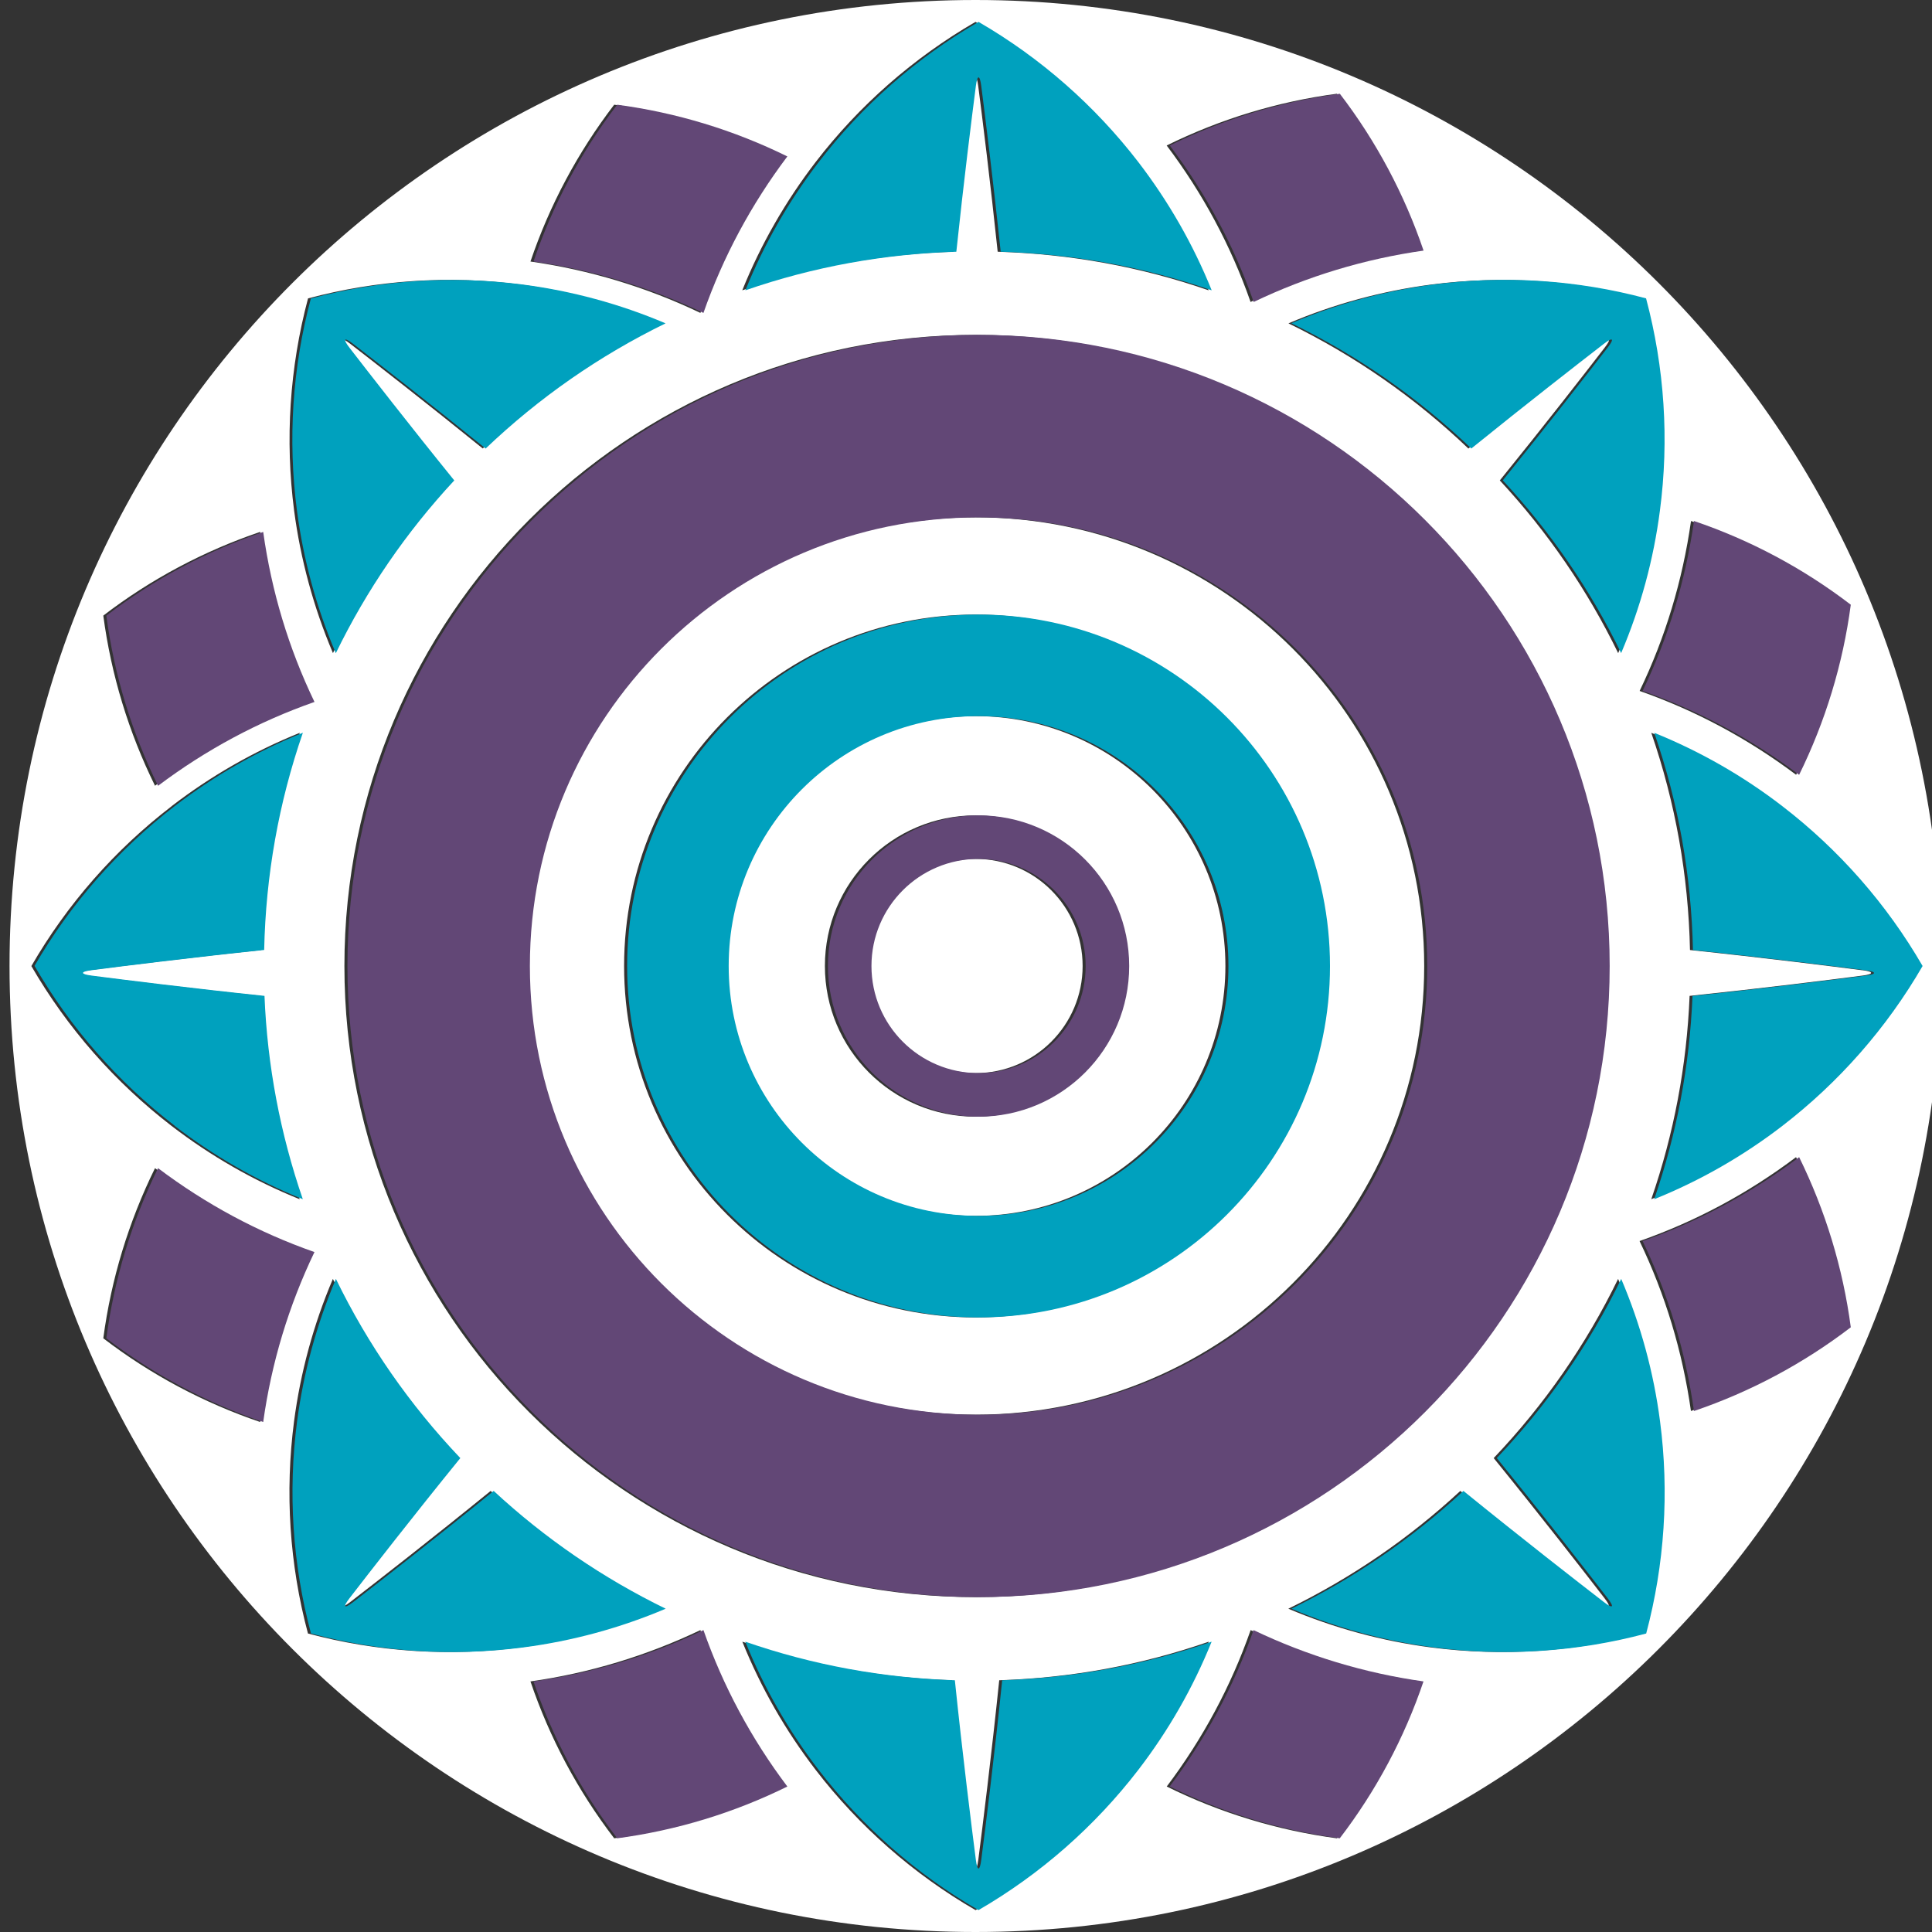
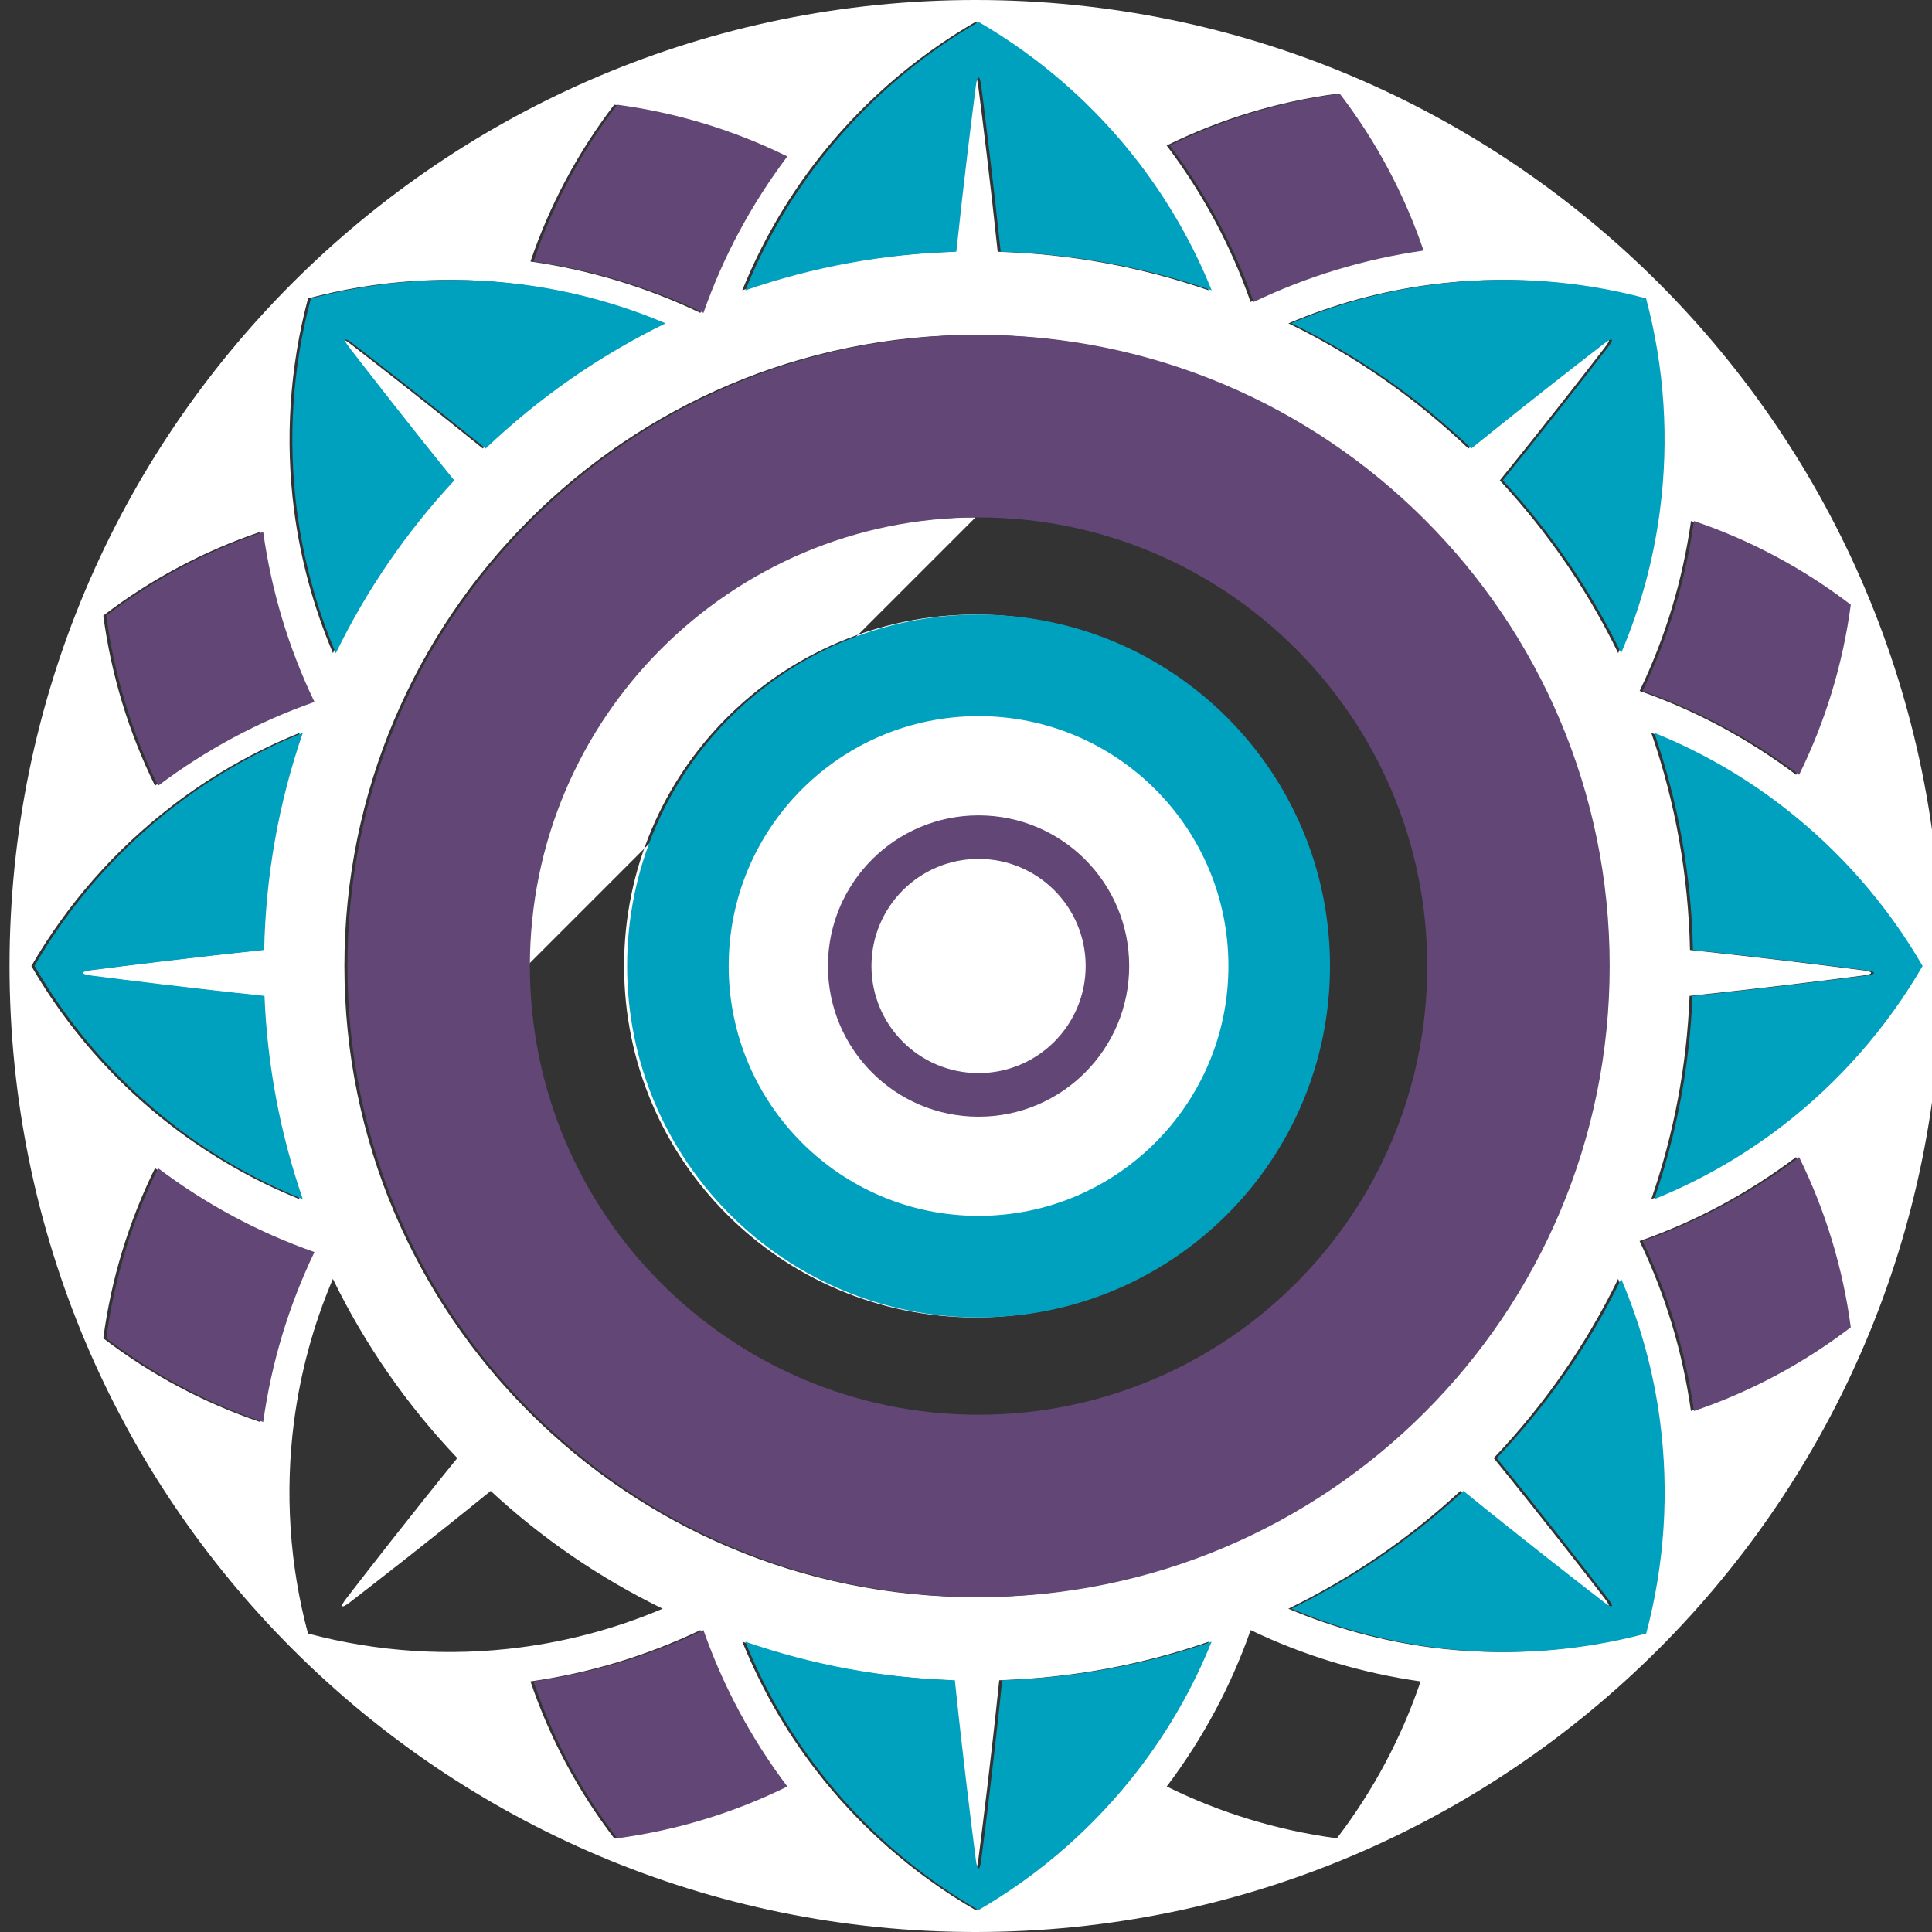
<svg xmlns="http://www.w3.org/2000/svg" id="_Слой_1" data-name="Слой_1" version="1.1" viewBox="0 0 300 300">
  <rect x="0" y="0" width="300" height="300" fill="#333333" stroke="none" />
  <defs>
    <style> .st0 { fill: #00a1be; } .st1 { fill: #624776; } .st2 { fill: #fff; } </style>
  </defs>
  <g>
-     <path class="st2" d="M151.48,80.33c-38.48,0-69.67,31.19-69.67,69.67s31.19,69.67,69.67,69.67,69.67-31.19,69.67-69.67-31.19-69.67-69.67-69.67ZM151.48,204.57c-30.14,0-54.57-24.43-54.57-54.57s24.43-54.57,54.57-54.57,54.57,24.43,54.57,54.57-24.43,54.57-54.57,54.57Z" />
+     <path class="st2" d="M151.48,80.33c-38.48,0-69.67,31.19-69.67,69.67ZM151.48,204.57c-30.14,0-54.57-24.43-54.57-54.57s24.43-54.57,54.57-54.57,54.57,24.43,54.57,54.57-24.43,54.57-54.57,54.57Z" />
    <path class="st2" d="M151.48,111.2c-21.43,0-38.8,17.37-38.8,38.8s17.37,38.8,38.8,38.8,38.8-17.37,38.8-38.8-17.37-38.8-38.8-38.8ZM151.48,173.4c-12.92,0-23.39-10.47-23.39-23.4s10.47-23.39,23.39-23.39,23.39,10.47,23.39,23.39-10.47,23.4-23.39,23.4Z" />
    <path class="st2" d="M151.48,133.37c-9.19,0-16.63,7.44-16.63,16.63s7.45,16.63,16.63,16.63,16.63-7.44,16.63-16.63-7.45-16.63-16.63-16.63Z" />
    <path class="st2" d="M151.48,0C68.64,0,1.48,67.16,1.48,150s67.16,150,150,150,150-67.16,150-150S234.32,0,151.48,0ZM289.19,150.66c-5.04-.65-15.43-1.95-26.77-3.14-.25-11.59-2.27-22.89-6.01-33.73,7.17,2.9,13.86,6.74,19.89,11.39,8.78,6.75,16.2,15.18,21.78,24.82-5.58,9.64-13,18.07-21.78,24.83-6.03,4.64-12.72,8.49-19.89,11.38h0,0c3.51-10.16,5.51-20.74,5.95-31.57,11.37-1.19,21.79-2.49,26.84-3.15,1.79-.23,1.79-.61,0-.84ZM286.92,93.9c-1.22,9.21-3.95,18.13-8.02,26.41-7.45-5.6-15.6-9.97-24.3-13.02,4-8.31,6.67-17.16,7.98-26.39,8.74,2.97,16.97,7.35,24.35,13ZM255.14,46.34c2.86,10.76,3.59,21.97,2.15,32.96-.98,7.55-2.99,15-6.02,22.12-4.77-9.8-10.93-18.79-18.38-26.82,7-8.64,13.23-16.66,16.27-20.6,1.11-1.43.84-1.7-.59-.59-3.94,3.04-11.93,9.25-20.56,16.24h0,0c-8.31-7.93-17.68-14.44-27.94-19.44,7.12-3.03,14.57-5.03,22.13-6.02,10.98-1.43,22.19-.72,32.96,2.16ZM249.48,150c0,54.12-43.87,98-98,98s-98-43.87-98-98,43.87-98,98-98,98,43.88,98,98ZM207.58,14.56c5.65,7.37,10.04,15.61,13,24.35h0c-9.16,1.3-18.07,3.99-26.39,7.98-3.05-8.72-7.42-16.86-13.03-24.3,8.28-4.08,17.2-6.81,26.41-8.03ZM151.48,3.4c9.63,5.58,18.07,13,24.82,21.78,4.64,6.05,8.49,12.72,11.38,19.9-10.53-3.65-21.51-5.65-32.76-5.99-1.15-10.93-2.39-20.84-3.02-25.73-.23-1.79-.61-1.79-.84,0-.63,4.89-1.88,14.8-3.03,25.73-11.25.34-22.24,2.34-32.77,5.99,2.89-7.17,6.74-13.85,11.38-19.9,6.75-8.78,15.19-16.2,24.83-21.78ZM95.37,16.26c9.21,1.22,18.14,3.96,26.42,8.03-5.61,7.44-9.98,15.59-13.03,24.3-8.33-3.99-17.24-6.68-26.39-7.98,2.96-8.74,7.35-16.97,13-24.35ZM47.82,46.34c10.76-2.88,21.97-3.59,32.96-2.16,7.55.99,15,2.99,22.12,6.02-10.26,4.99-19.63,11.51-27.94,19.44-8.63-6.99-16.62-13.2-20.55-16.24-1.43-1.11-1.7-.84-.59.59,3.04,3.94,9.27,11.95,16.27,20.6-7.45,8.04-13.62,17.02-18.39,26.82h0c-3.02-7.12-5.03-14.56-6.03-22.12-1.42-10.99-.71-22.19,2.16-32.95ZM40.4,82.6c1.29,9.24,3.97,18.08,7.96,26.39-8.71,3.05-16.85,7.42-24.29,13.02-4.08-8.28-6.81-17.2-8.03-26.42,7.37-5.65,15.61-10.03,24.36-13ZM26.66,125.17c6.04-4.64,12.72-8.49,19.89-11.38-3.75,10.85-5.77,22.14-6.01,33.73-11.34,1.19-21.73,2.49-26.78,3.14-1.8.23-1.8.61,0,.84,5.05.65,15.47,1.96,26.83,3.15.45,10.83,2.45,21.4,5.95,31.57-7.17-2.89-13.85-6.74-19.89-11.38h0c-8.78-6.76-16.2-15.19-21.78-24.83,5.57-9.64,12.99-18.07,21.78-24.82ZM16.04,207.81c1.22-9.21,3.95-18.13,8.03-26.42,7.44,5.61,15.58,9.98,24.29,13.03-4,8.32-6.67,17.16-7.96,26.39-8.75-2.97-16.99-7.35-24.36-13ZM47.82,253.65c-2.88-10.74-3.59-21.96-2.16-32.95.99-7.55,3-15,6.03-22.11,4.97,10.2,11.45,19.54,19.32,27.82-7.38,9.08-14.02,17.63-17.2,21.75-1.11,1.43-.84,1.7.59.59,4.13-3.18,12.7-9.85,21.79-17.24h0,0c8,7.41,16.95,13.53,26.71,18.29-7.12,3.02-14.56,5.03-22.12,6.01-10.99,1.43-22.2.72-32.96-2.16ZM95.37,285.45c-5.65-7.38-10.04-15.62-13-24.36h0c9.15-1.29,18.06-3.99,26.39-7.97,3.05,8.7,7.42,16.85,13.03,24.29-8.28,4.09-17.21,6.81-26.42,8.04ZM151.48,296.6c-9.65-5.58-18.09-13.01-24.83-21.78-4.64-6.04-8.49-12.72-11.38-19.9,10.47,3.63,21.37,5.62,32.54,5.99,1.22,11.77,2.58,22.67,3.26,27.88.23,1.8.61,1.8.84,0,.67-5.21,2.03-16.12,3.25-27.88,11.17-.36,22.08-2.36,32.54-5.99-2.89,7.18-6.74,13.86-11.38,19.9-6.76,8.78-15.19,16.21-24.82,21.78ZM207.58,285.45c-9.21-1.23-18.13-3.95-26.41-8.04,5.61-7.44,9.98-15.59,13.03-24.29,8.32,3.99,17.23,6.68,26.39,7.97-2.97,8.74-7.35,16.98-13,24.36ZM255.14,253.65c-10.77,2.88-21.98,3.59-32.96,2.16-7.55-.98-15-2.99-22.13-6.01,9.76-4.76,18.71-10.88,26.71-18.29,9.09,7.39,17.66,14.05,21.79,17.24,1.44,1.11,1.7.84.59-.59-3.18-4.12-9.83-12.67-17.2-21.75,7.87-8.28,14.35-17.61,19.32-27.82h0s0,0,0,0h0c3.03,7.11,5.04,14.56,6.03,22.11,1.44,10.99.71,22.21-2.15,32.95ZM262.57,219.1c-1.31-9.23-3.98-18.07-7.98-26.39h0c8.71-3.05,16.85-7.42,24.3-13.03,4.07,8.28,6.8,17.21,8.02,26.42-7.38,5.64-15.61,10.03-24.35,13Z" />
  </g>
  <g>
-     <path class="st1" d="M181.63,277.41c8.28,4.09,17.2,6.81,26.41,8.04,5.65-7.38,10.04-15.62,13-24.36-9.16-1.29-18.07-3.99-26.39-7.97-3.05,8.7-7.42,16.85-13.03,24.29" />
    <path class="st1" d="M82.84,261.09c2.96,8.74,7.35,16.98,13,24.36,9.21-1.23,18.14-3.95,26.42-8.04-5.61-7.44-9.98-15.59-13.03-24.29-8.33,3.99-17.24,6.68-26.39,7.97" />
    <path class="st1" d="M48.83,108.99c-4-8.31-6.67-17.16-7.96-26.39-8.75,2.97-16.99,7.35-24.36,13,1.22,9.22,3.95,18.13,8.03,26.42,7.44-5.6,15.58-9.97,24.29-13.02" />
    <path class="st1" d="M24.54,181.39c-4.08,8.29-6.81,17.21-8.03,26.42,7.37,5.64,15.61,10.03,24.36,13,1.29-9.23,3.97-18.07,7.96-26.39-8.71-3.05-16.85-7.42-24.29-13.03" />
    <path class="st1" d="M122.26,24.29c-8.28-4.08-17.21-6.81-26.42-8.03-5.65,7.37-10.04,15.61-13,24.35,9.15,1.3,18.06,3.99,26.39,7.98,3.05-8.71,7.42-16.85,13.03-24.3" />
    <path class="st1" d="M255.06,192.71c4,8.32,6.67,17.16,7.98,26.39,8.74-2.97,16.97-7.35,24.35-13-1.22-9.21-3.95-18.13-8.02-26.42-7.45,5.61-15.6,9.98-24.3,13.03" />
    <path class="st1" d="M279.37,120.31c4.07-8.28,6.8-17.2,8.02-26.41-7.38-5.65-15.61-10.04-24.35-13-1.31,9.24-3.98,18.08-7.98,26.39,8.71,3.05,16.85,7.42,24.3,13.02" />
    <path class="st1" d="M221.05,38.91c-2.97-8.74-7.35-16.98-13-24.35-9.21,1.22-18.13,3.96-26.41,8.03,5.61,7.44,9.98,15.58,13.03,24.3,8.32-3.99,17.23-6.68,26.39-7.98" />
    <path class="st0" d="M251.74,198.59c-4.97,10.2-11.45,19.54-19.32,27.82,7.37,9.08,14.02,17.63,17.2,21.75,1.11,1.44.84,1.7-.59.59-4.13-3.19-12.69-9.85-21.79-17.24-8.01,7.41-16.95,13.53-26.71,18.29,7.12,3.02,14.57,5.03,22.13,6.01,10.98,1.43,22.19.72,32.96-2.16,2.86-10.74,3.59-21.96,2.15-32.95-.98-7.55-3-15-6.03-22.11" />
    <path class="st0" d="M52.15,101.42c4.77-9.8,10.93-18.79,18.39-26.82-7-8.64-13.22-16.66-16.27-20.6-1.1-1.43-.84-1.7.59-.59,3.93,3.04,11.92,9.25,20.55,16.24,8.32-7.93,17.69-14.44,27.94-19.44-7.12-3.03-14.56-5.03-22.12-6.02-10.99-1.43-22.2-.72-32.96,2.16-2.88,10.76-3.59,21.97-2.16,32.95.99,7.56,3,15,6.03,22.12" />
    <path class="st0" d="M228.47,69.64c8.64-6.99,16.63-13.2,20.56-16.24,1.43-1.11,1.7-.84.59.59-3.04,3.94-9.27,11.95-16.27,20.6,7.46,8.04,13.62,17.02,18.38,26.82,3.03-7.12,5.04-14.56,6.02-22.12,1.45-10.99.72-22.2-2.15-32.96-10.76-2.88-21.98-3.59-32.96-2.16-7.56.99-15.01,2.99-22.13,6.02,10.27,4.99,19.63,11.51,27.94,19.44" />
-     <path class="st0" d="M76.66,231.51c-9.09,7.39-17.67,14.06-21.79,17.24-1.43,1.11-1.7.84-.59-.59,3.18-4.12,9.82-12.67,17.2-21.75-7.87-8.28-14.35-17.61-19.32-27.82-3.02,7.11-5.03,14.56-6.03,22.11-1.43,10.99-.71,22.21,2.16,32.95,10.76,2.88,21.97,3.6,32.96,2.16,7.56-.98,15-2.99,22.12-6.01-9.76-4.76-18.71-10.88-26.71-18.29" />
    <path class="st0" d="M155.62,260.91c-1.21,11.77-2.57,22.67-3.25,27.88-.23,1.8-.61,1.8-.84,0-.67-5.21-2.04-16.12-3.26-27.88-11.17-.36-22.07-2.36-32.54-5.99,2.89,7.18,6.74,13.86,11.38,19.9,6.75,8.78,15.19,16.21,24.83,21.78,9.63-5.58,18.07-13.01,24.82-21.78,4.64-6.04,8.49-12.72,11.38-19.9-10.46,3.63-21.37,5.62-32.54,5.99" />
    <path class="st0" d="M148.5,39.09c1.15-10.93,2.4-20.84,3.03-25.73.23-1.79.61-1.79.84,0,.63,4.89,1.86,14.8,3.02,25.73,11.25.34,22.23,2.34,32.76,5.99-2.89-7.17-6.74-13.85-11.38-19.9-6.76-8.78-15.19-16.2-24.82-21.78-9.65,5.58-18.09,13-24.83,21.78-4.65,6.05-8.49,12.73-11.38,19.9,10.53-3.65,21.52-5.65,32.77-5.99" />
    <path class="st0" d="M256.87,186.21c7.17-2.89,13.86-6.74,19.89-11.38,8.78-6.76,16.2-15.19,21.78-24.83-5.58-9.64-13-18.07-21.78-24.82-6.03-4.65-12.72-8.49-19.89-11.39,3.75,10.85,5.76,22.14,6.01,33.73,11.34,1.19,21.73,2.49,26.77,3.14,1.79.23,1.79.61,0,.84-5.05.65-15.47,1.96-26.84,3.15-.44,10.83-2.44,21.4-5.95,31.57" />
    <path class="st0" d="M27.13,174.83c6.04,4.64,12.72,8.49,19.89,11.38-3.5-10.16-5.51-20.74-5.95-31.57-11.36-1.19-21.78-2.5-26.83-3.15-1.8-.23-1.8-.61,0-.84,5.04-.65,15.43-1.95,26.78-3.14.25-11.59,2.26-22.89,6.01-33.73-7.17,2.89-13.85,6.74-19.89,11.38-8.78,6.76-16.2,15.18-21.78,24.82,5.57,9.64,12.99,18.07,21.78,24.83" />
    <path class="st1" d="M151.95,52c-54.13,0-98,43.88-98,98s43.87,98,98,98,98-43.87,98-98-43.87-98-98-98M151.95,219.68c-38.48,0-69.67-31.19-69.67-69.67s31.19-69.67,69.67-69.67,69.67,31.19,69.67,69.67-31.19,69.67-69.67,69.67" />
    <path class="st0" d="M151.95,95.43c-30.14,0-54.57,24.43-54.57,54.57s24.43,54.57,54.57,54.57,54.57-24.43,54.57-54.57-24.43-54.57-54.57-54.57M151.95,188.8c-21.43,0-38.8-17.37-38.8-38.8s17.37-38.8,38.8-38.8,38.8,17.37,38.8,38.8-17.37,38.8-38.8,38.8" />
    <path class="st1" d="M151.95,126.61c-12.92,0-23.39,10.47-23.39,23.39s10.47,23.4,23.39,23.4,23.39-10.47,23.39-23.4-10.47-23.39-23.39-23.39M151.95,166.63c-9.19,0-16.63-7.44-16.63-16.63s7.45-16.63,16.63-16.63,16.63,7.44,16.63,16.63-7.45,16.63-16.63,16.63" />
  </g>
</svg>